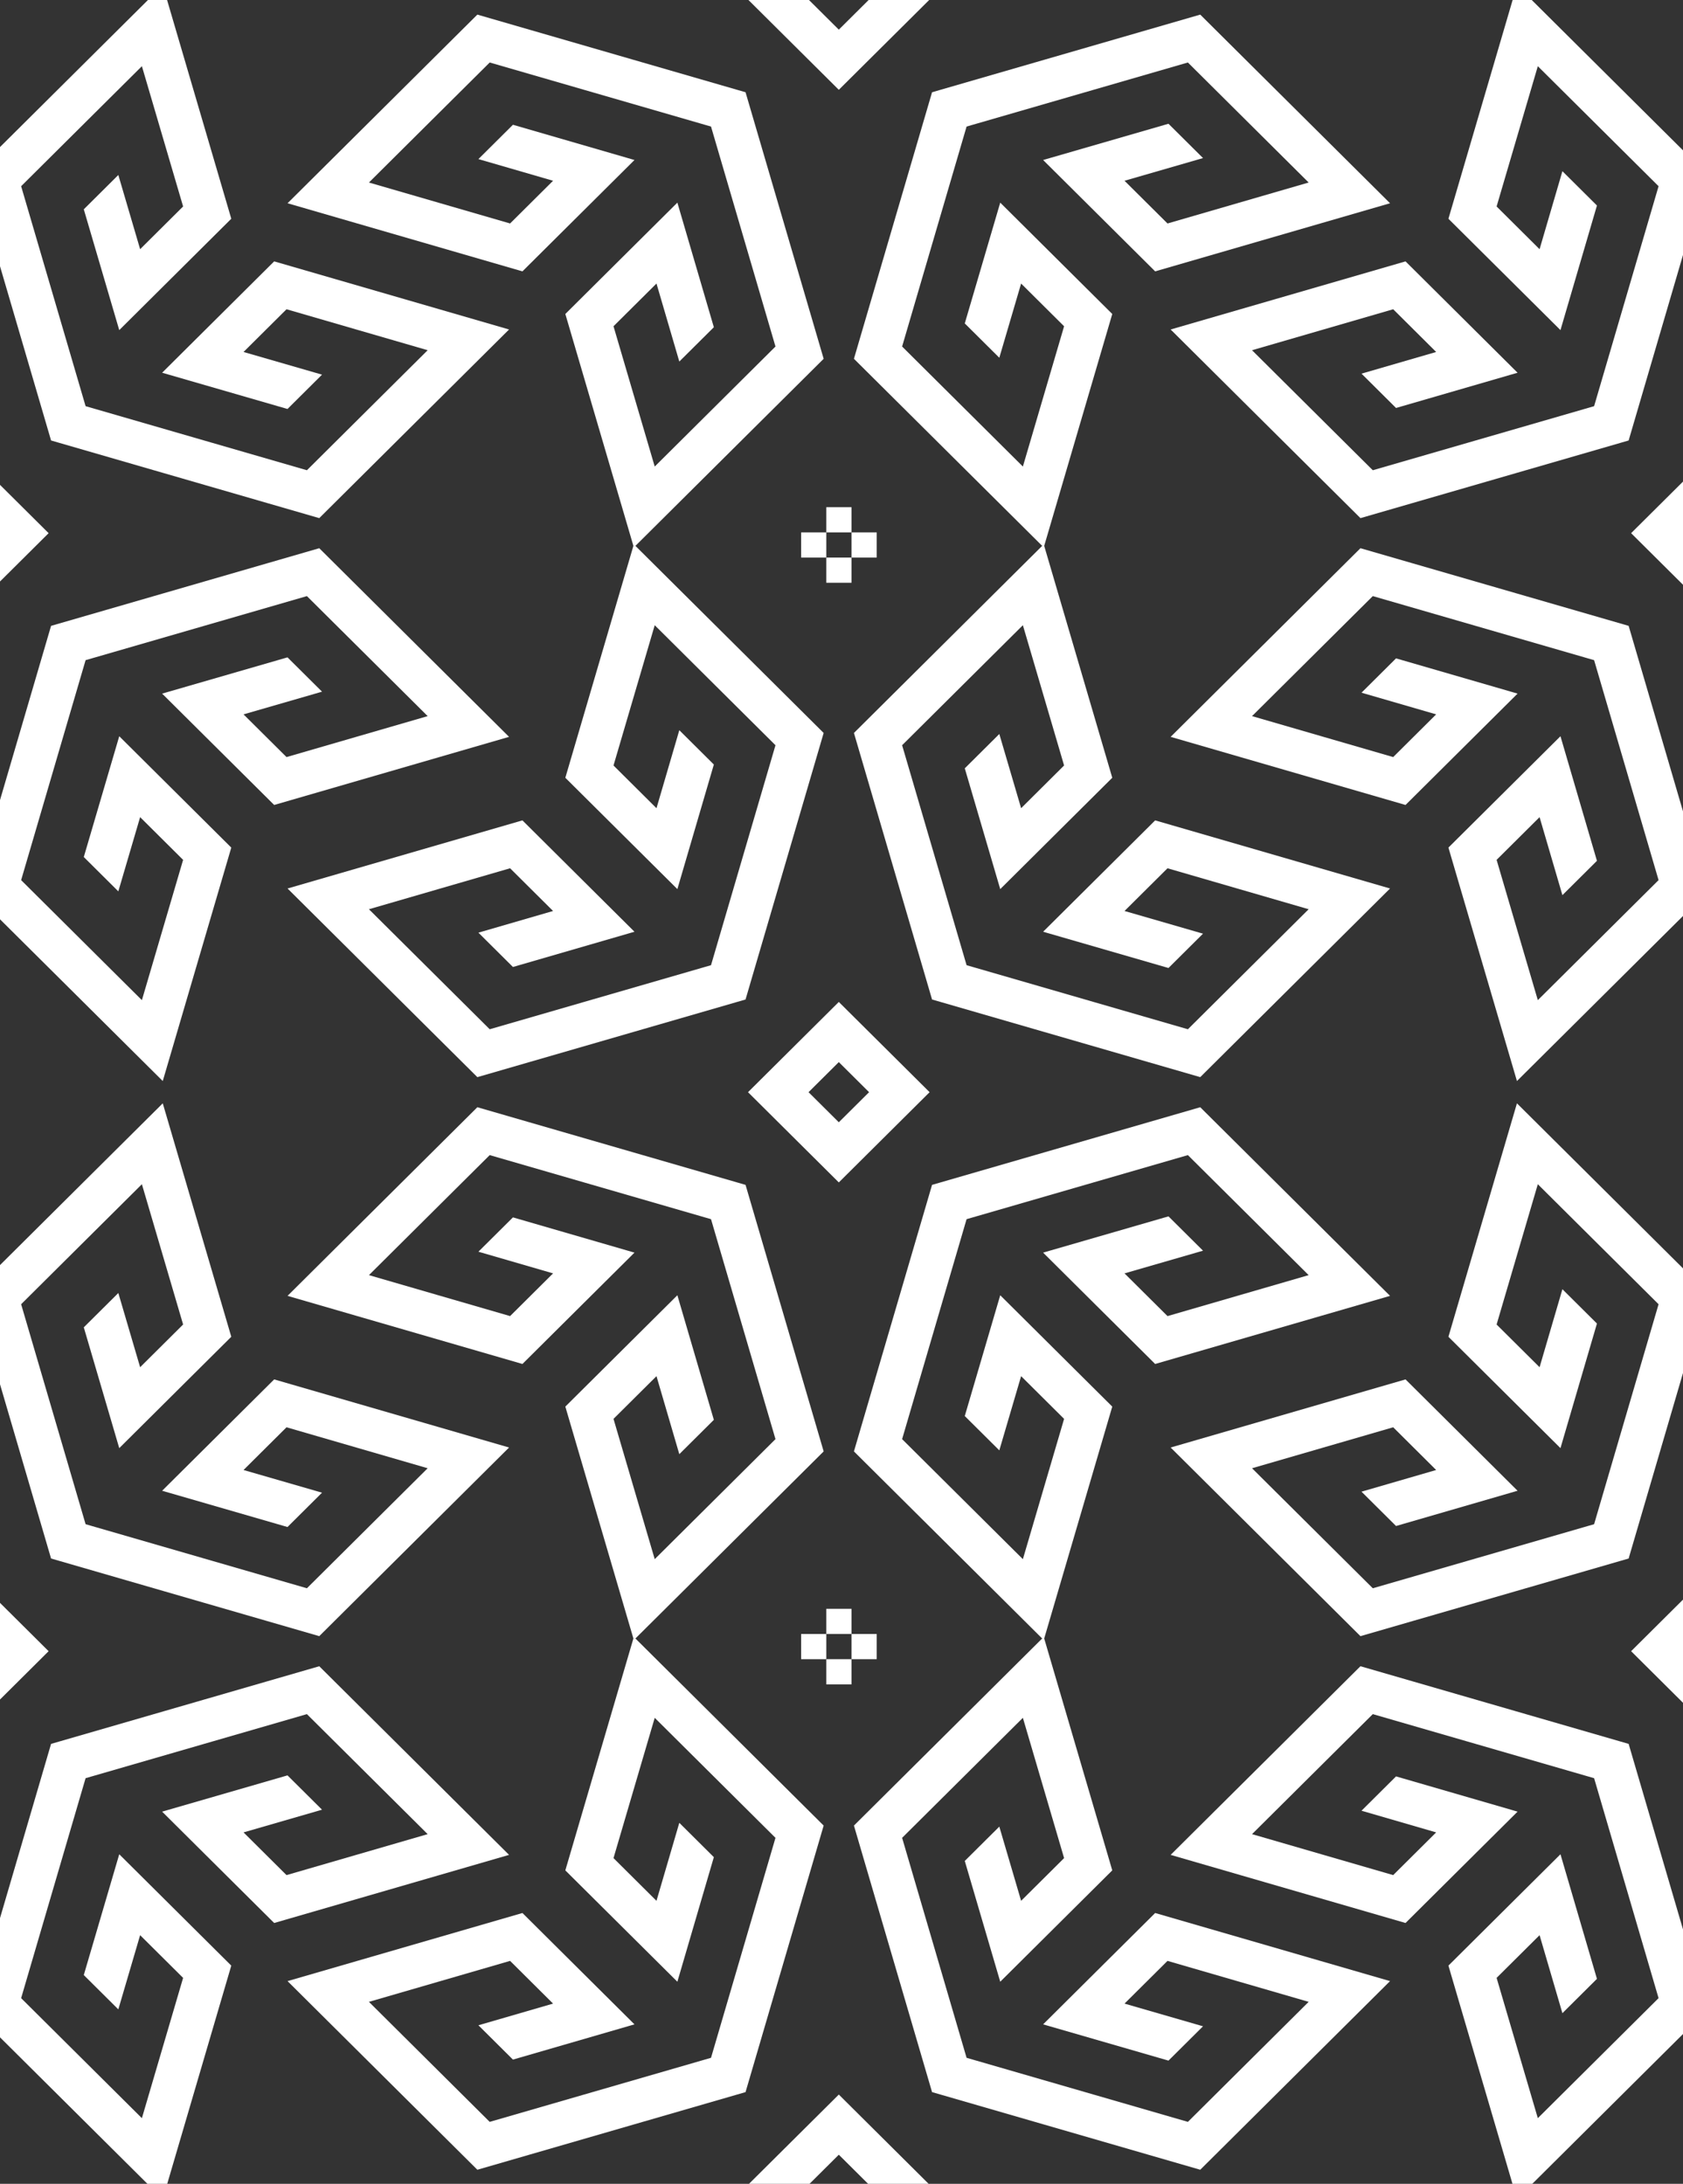
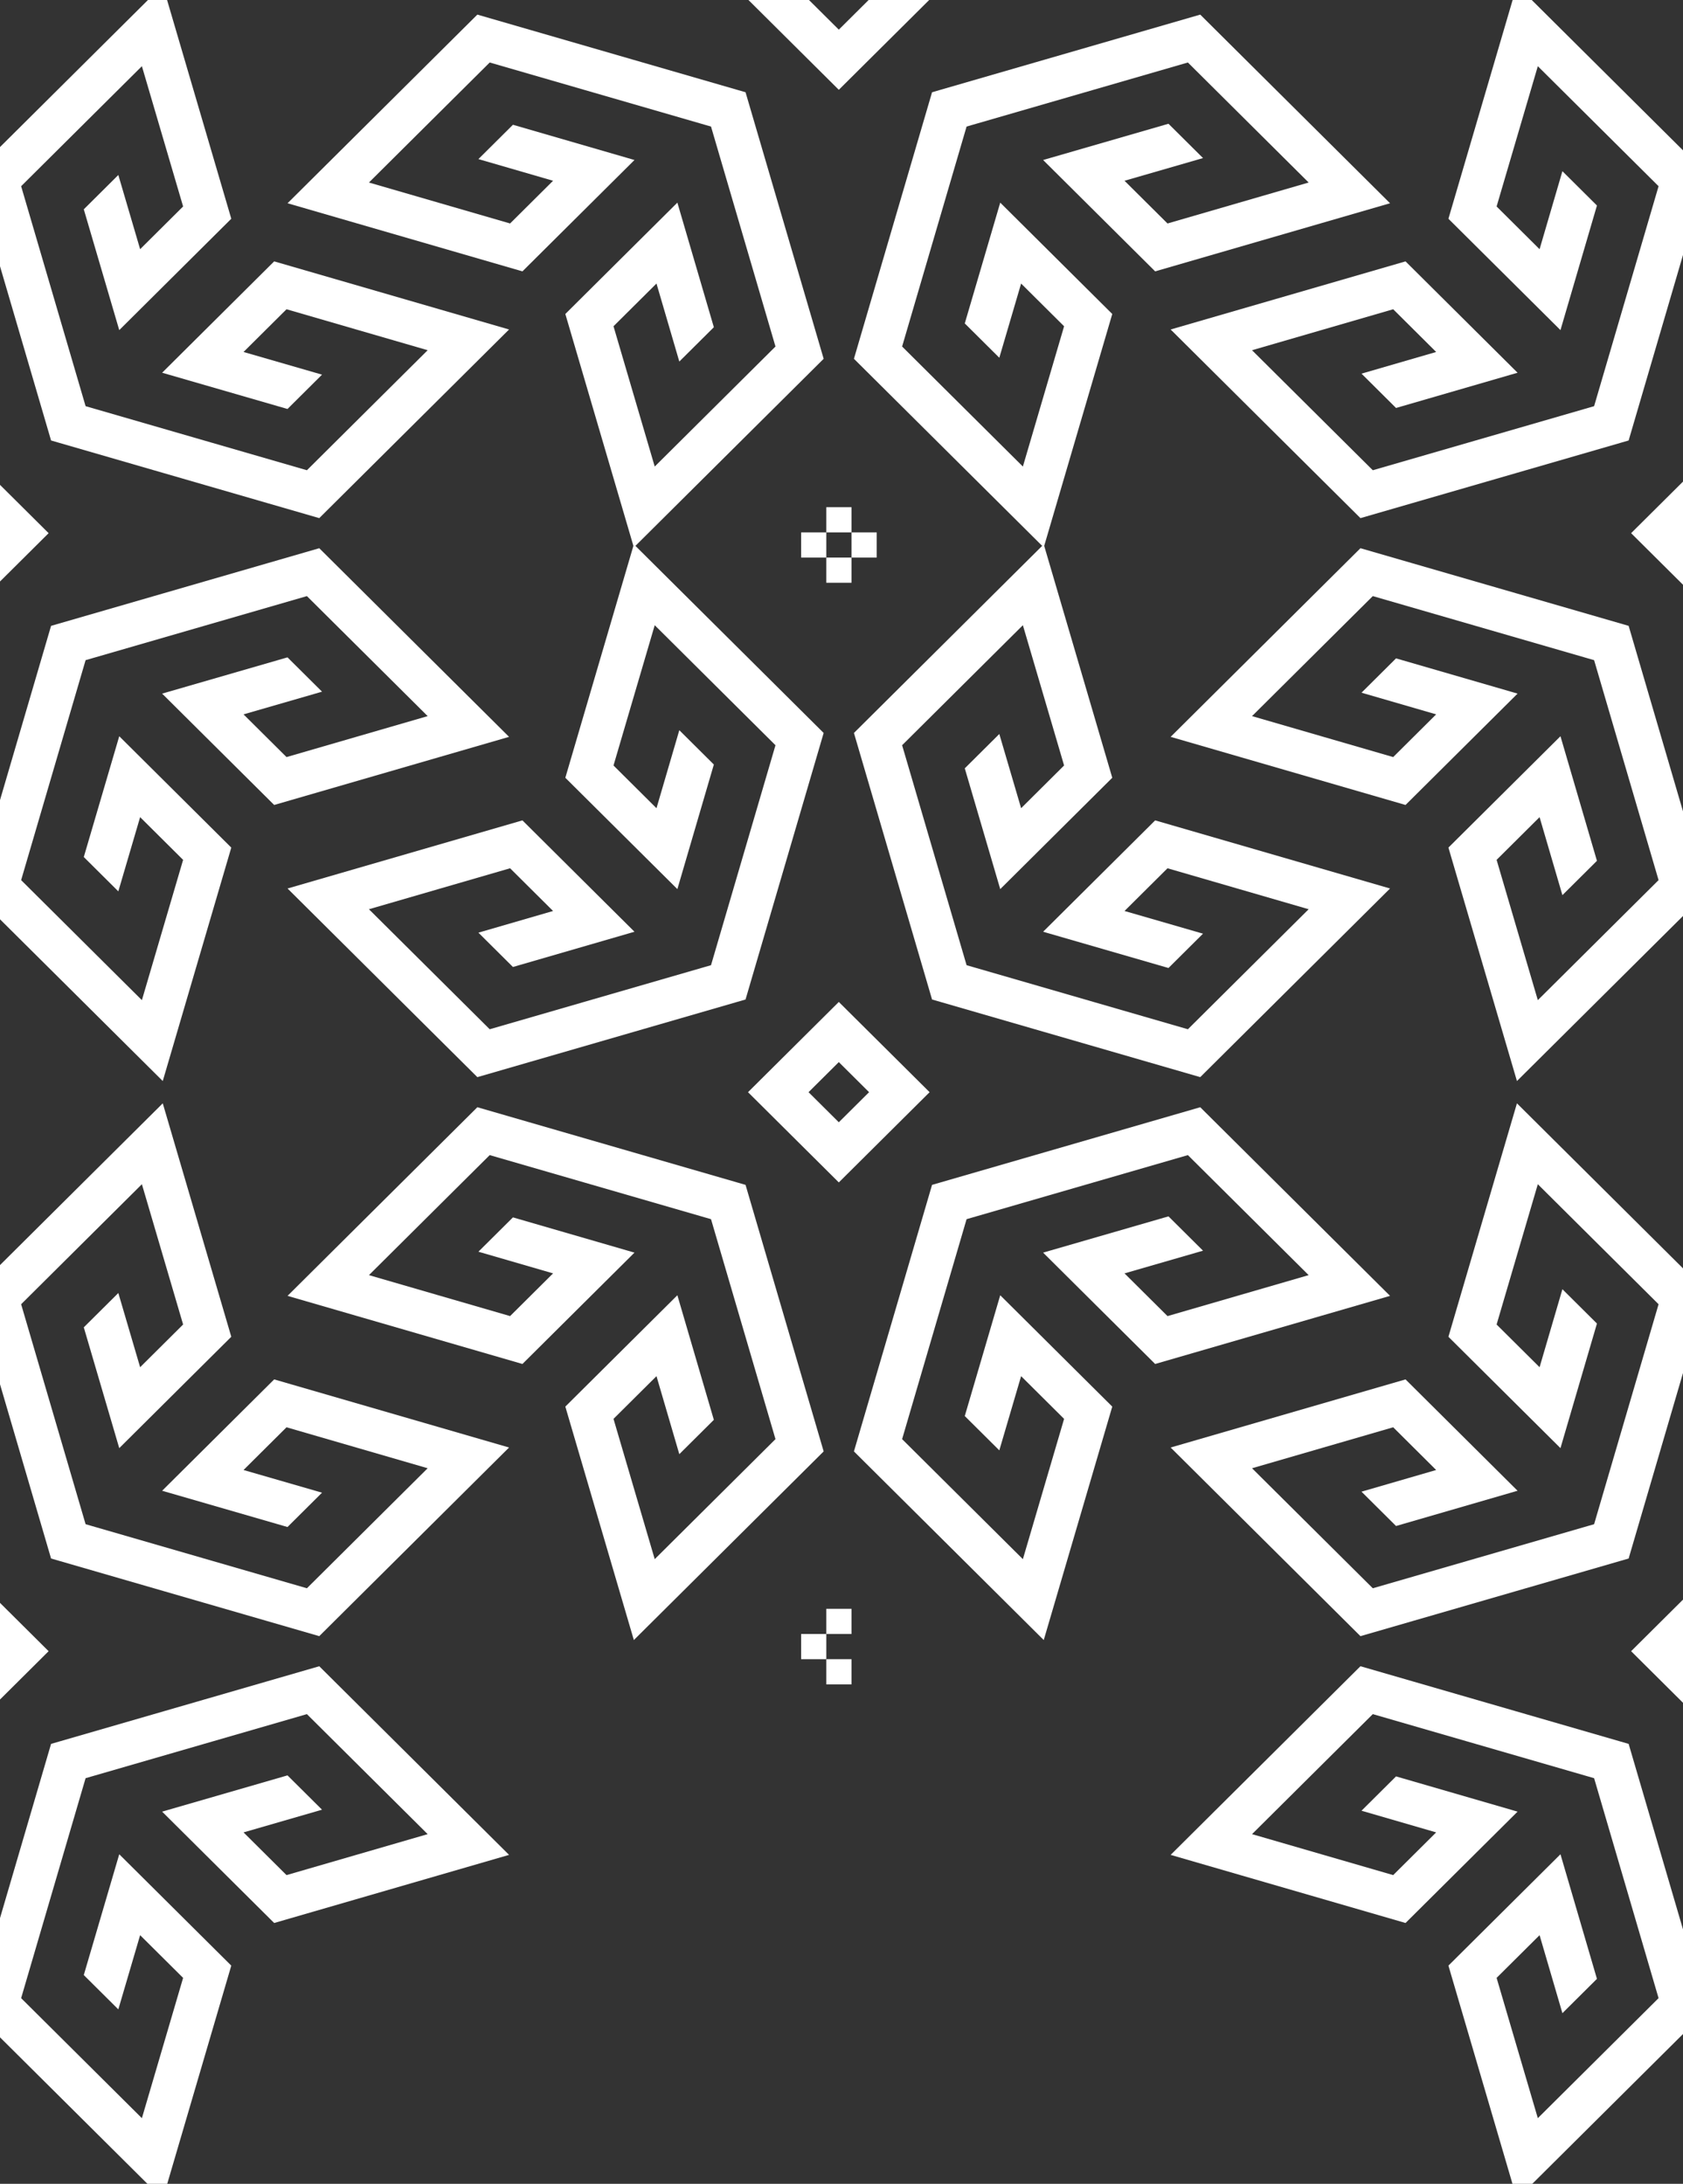
<svg xmlns="http://www.w3.org/2000/svg" width="521" height="676" viewBox="0 0 521 676" fill="none">
  <rect x="0" y="0" width="521" height="676" fill="#333333" stroke="none" />
  <g clip-path="url(#clip0_597_940)">
    <path fill-rule="evenodd" clip-rule="evenodd" d="M348.116 55.955L361.423 69.178L405.115 56.498L367.731 19.345L299.221 39.177L279.265 107.265L316.649 144.418L329.408 100.994L316.103 87.77L309.353 110.739L298.662 100.115L309.639 62.726L344.321 97.195L323.109 169.457L264.35 111.064L288.533 28.558L371.555 4.524L430.312 62.916L357.598 84L322.914 49.531L361.722 38.307L372.414 48.932L348.116 55.955ZM316.103 -88.039L329.408 -101.262L316.649 -144.686L279.265 -107.533L299.221 -39.446L367.731 -19.614L405.115 -56.767L361.423 -69.446L348.116 -56.221L372.414 -49.2L361.722 -38.575L322.914 -49.798L357.598 -84.268L430.312 -63.185L371.555 -4.792L288.533 -28.826L264.35 -111.332L323.109 -169.727L344.321 -97.463L309.639 -62.992L298.662 -100.384L309.353 -111.008L316.103 -88.039ZM171.21 -56.221L157.906 -69.446L114.211 -56.765L151.597 -19.614L220.106 -39.444L240.062 -107.532L202.68 -144.684L189.92 -101.259L203.226 -88.036L210.293 -112.184L220.984 -101.557L209.69 -62.992L175.006 -97.46L196.219 -169.725L254.977 -111.331L230.794 -28.824L147.773 -4.791L89.015 -63.184L161.729 -84.268L196.412 -49.797L158.79 -38.889L148.099 -49.513L171.21 -56.221ZM203.226 87.77L189.92 100.991L202.68 144.416L240.062 107.264L220.106 39.177L151.597 19.345L114.211 56.498L157.906 69.176L171.21 55.953L148.099 49.247L158.79 38.62L196.412 49.529L161.729 83.999L89.015 62.916L147.773 4.523L230.794 28.556L254.977 111.064L196.219 169.457L175.006 97.192L209.69 62.722L220.984 101.292L210.293 111.915L203.226 87.77ZM269.037 -0.134L259.667 -9.445L250.298 -0.134L259.667 9.177L269.037 -0.134ZM250.298 -18.756L259.668 -28.068L269.037 -18.756L278.407 -9.445L287.774 -0.134L278.407 9.179L269.037 18.489L259.668 27.8L250.298 18.489L240.93 9.179L231.56 -0.134L240.93 -9.445L250.298 -18.756Z" fill="white" />
    <path fill-rule="evenodd" clip-rule="evenodd" d="M621.492 221.13L634.799 234.353L678.491 221.673L641.108 184.52L572.598 204.352L552.641 272.44L590.025 309.593L602.784 266.169L589.479 252.945L582.729 275.914L572.038 265.291L583.015 227.901L617.698 262.37L596.485 334.632L537.727 276.239L561.91 193.733L644.932 169.699L703.688 228.091L630.974 249.175L596.29 214.706L635.098 203.482L645.79 214.107L621.492 221.13ZM589.479 77.136L602.784 63.913L590.025 20.489L552.641 57.642L572.598 125.729L641.108 145.561L678.491 108.408L634.799 95.729L621.492 108.954L645.79 115.975L635.098 126.6L596.29 115.377L630.974 80.907L703.688 101.99L644.932 160.383L561.91 136.349L537.727 53.843L596.485 -4.551L617.698 67.712L583.015 102.183L572.038 64.791L582.729 54.167L589.479 77.136ZM444.586 108.954L431.283 95.729L387.587 108.41L424.974 145.561L493.482 125.731L513.439 57.643L476.057 20.491L463.297 63.916L476.602 77.139L483.669 52.991L494.36 63.618L483.067 102.183L448.382 67.716L469.595 -4.55L528.353 53.844L504.171 136.351L421.15 160.384L362.391 101.992L435.106 80.907L469.788 115.378L432.167 126.287L421.476 115.662L444.586 108.954ZM476.602 252.945L463.297 266.166L476.057 309.591L513.439 272.439L493.482 204.352L424.974 184.52L387.587 221.673L431.283 234.351L444.586 221.128L421.476 214.422L432.167 203.796L469.788 214.704L435.106 249.174L362.391 228.091L421.15 169.698L504.171 193.731L528.353 276.239L469.595 334.632L448.382 262.367L483.067 227.897L494.36 266.467L483.669 277.09L476.602 252.945ZM542.413 165.041L533.043 155.73L523.674 165.041L533.043 174.352L542.413 165.041ZM523.674 146.42L533.045 137.107L542.413 146.42L551.784 155.73L561.151 165.041L551.784 174.354L542.413 183.664L533.045 192.975L523.674 183.664L514.307 174.354L504.937 165.041L514.307 155.73L523.674 146.42Z" fill="white" />
    <path fill-rule="evenodd" clip-rule="evenodd" d="M75.392 221.13L88.699 234.353L132.392 221.673L95.008 184.52L26.498 204.352L6.542 272.44L43.925 309.593L56.685 266.169L43.379 252.945L36.629 275.914L25.938 265.291L36.915 227.901L71.598 262.37L50.385 334.632L-8.373 276.239L15.81 193.733L98.832 169.699L157.589 228.091L84.874 249.175L50.191 214.706L88.998 203.482L99.69 214.107L75.392 221.13ZM43.379 77.136L56.685 63.913L43.925 20.489L6.542 57.642L26.498 125.729L95.008 145.561L132.392 108.408L88.699 95.729L75.392 108.954L99.69 115.975L88.998 126.6L50.191 115.377L84.874 80.907L157.589 101.99L98.832 160.383L15.81 136.349L-8.373 53.843L50.385 -4.551L71.598 67.712L36.915 102.183L25.938 64.791L36.629 54.167L43.379 77.136ZM-101.513 108.954L-114.817 95.729L-158.512 108.41L-121.126 145.561L-52.618 125.731L-32.661 57.643L-70.043 20.491L-82.803 63.916L-69.498 77.139L-62.431 52.991L-51.74 63.618L-63.033 102.183L-97.718 67.716L-76.505 -4.55L-17.746 53.844L-41.929 136.351L-124.95 160.384L-183.708 101.992L-110.994 80.907L-76.311 115.378L-113.933 126.287L-124.624 115.662L-101.513 108.954ZM-69.498 252.945L-82.803 266.166L-70.043 309.591L-32.661 272.439L-52.618 204.352L-121.126 184.52L-158.512 221.673L-114.817 234.351L-101.513 221.128L-124.624 214.422L-113.933 203.796L-76.311 214.704L-110.994 249.174L-183.708 228.091L-124.95 169.698L-41.929 193.731L-17.746 276.239L-76.505 334.632L-97.718 262.367L-63.033 227.897L-51.74 266.467L-62.431 277.09L-69.498 252.945ZM-3.687 165.041L-13.057 155.73L-22.425 165.041L-13.057 174.352L-3.687 165.041ZM-22.425 146.42L-13.055 137.107L-3.687 146.42L5.684 155.73L15.051 165.041L5.684 174.354L-3.687 183.664L-13.055 192.975L-22.425 183.664L-31.793 174.354L-41.163 165.041L-31.793 155.73L-22.425 146.42Z" fill="white" />
-     <path fill-rule="evenodd" clip-rule="evenodd" d="M621.492 567.211L634.799 580.434L678.491 567.754L641.108 530.601L572.598 550.433L552.641 618.521L590.025 655.674L602.784 612.25L589.479 599.026L582.729 621.995L572.038 611.372L583.015 573.982L617.698 608.451L596.485 680.713L537.727 622.32L561.91 539.814L644.932 515.78L703.688 574.172L630.974 595.256L596.29 560.787L635.098 549.563L645.79 560.188L621.492 567.211ZM589.479 423.217L602.784 409.994L590.025 366.571L552.641 403.723L572.598 471.81L641.108 491.642L678.491 454.489L634.799 441.81L621.492 455.035L645.79 462.056L635.098 472.681L596.29 461.458L630.974 426.988L703.688 448.071L644.932 506.464L561.91 482.43L537.727 399.924L596.485 341.53L617.698 413.793L583.015 448.264L572.038 410.873L582.729 400.248L589.479 423.217ZM444.586 455.035L431.283 441.81L387.587 454.491L424.974 491.642L493.482 471.812L513.439 403.724L476.057 366.572L463.297 409.997L476.602 423.22L483.669 399.072L494.36 409.699L483.067 448.264L448.382 413.797L469.595 341.531L528.353 399.926L504.171 482.432L421.15 506.466L362.391 448.073L435.106 426.988L469.788 461.459L432.167 472.368L421.476 461.743L444.586 455.035ZM476.602 599.026L463.297 612.247L476.057 655.672L513.439 618.52L493.482 550.433L424.974 530.601L387.587 567.754L431.283 580.432L444.586 567.21L421.476 560.503L432.167 549.877L469.788 560.786L435.106 595.255L362.391 574.172L421.15 515.779L504.171 539.813L528.353 622.32L469.595 680.713L448.382 608.448L483.067 573.979L494.36 612.548L483.669 623.171L476.602 599.026ZM542.413 511.122L533.043 501.811L523.674 511.122L533.043 520.433L542.413 511.122ZM523.674 492.501L533.045 483.188L542.413 492.501L551.784 501.811L561.151 511.122L551.784 520.435L542.413 529.745L533.045 539.056L523.674 529.745L514.307 520.435L504.937 511.122L514.307 501.811L523.674 492.501Z" fill="white" />
+     <path fill-rule="evenodd" clip-rule="evenodd" d="M621.492 567.211L634.799 580.434L678.491 567.754L641.108 530.601L572.598 550.433L552.641 618.521L590.025 655.674L602.784 612.25L589.479 599.026L582.729 621.995L572.038 611.372L583.015 573.982L617.698 608.451L596.485 680.713L537.727 622.32L561.91 539.814L644.932 515.78L703.688 574.172L630.974 595.256L635.098 549.563L645.79 560.188L621.492 567.211ZM589.479 423.217L602.784 409.994L590.025 366.571L552.641 403.723L572.598 471.81L641.108 491.642L678.491 454.489L634.799 441.81L621.492 455.035L645.79 462.056L635.098 472.681L596.29 461.458L630.974 426.988L703.688 448.071L644.932 506.464L561.91 482.43L537.727 399.924L596.485 341.53L617.698 413.793L583.015 448.264L572.038 410.873L582.729 400.248L589.479 423.217ZM444.586 455.035L431.283 441.81L387.587 454.491L424.974 491.642L493.482 471.812L513.439 403.724L476.057 366.572L463.297 409.997L476.602 423.22L483.669 399.072L494.36 409.699L483.067 448.264L448.382 413.797L469.595 341.531L528.353 399.926L504.171 482.432L421.15 506.466L362.391 448.073L435.106 426.988L469.788 461.459L432.167 472.368L421.476 461.743L444.586 455.035ZM476.602 599.026L463.297 612.247L476.057 655.672L513.439 618.52L493.482 550.433L424.974 530.601L387.587 567.754L431.283 580.432L444.586 567.21L421.476 560.503L432.167 549.877L469.788 560.786L435.106 595.255L362.391 574.172L421.15 515.779L504.171 539.813L528.353 622.32L469.595 680.713L448.382 608.448L483.067 573.979L494.36 612.548L483.669 623.171L476.602 599.026ZM542.413 511.122L533.043 501.811L523.674 511.122L533.043 520.433L542.413 511.122ZM523.674 492.501L533.045 483.188L542.413 492.501L551.784 501.811L561.151 511.122L551.784 520.435L542.413 529.745L533.045 539.056L523.674 529.745L514.307 520.435L504.937 511.122L514.307 501.811L523.674 492.501Z" fill="white" />
    <path fill-rule="evenodd" clip-rule="evenodd" d="M75.392 567.211L88.699 580.434L132.392 567.754L95.008 530.601L26.498 550.433L6.542 618.521L43.925 655.674L56.685 612.25L43.379 599.026L36.629 621.995L25.938 611.372L36.915 573.982L71.598 608.451L50.385 680.713L-8.373 622.32L15.81 539.814L98.832 515.78L157.589 574.172L84.874 595.256L50.191 560.787L88.998 549.563L99.69 560.188L75.392 567.211ZM43.379 423.217L56.685 409.994L43.925 366.571L6.542 403.723L26.498 471.81L95.008 491.642L132.392 454.489L88.699 441.81L75.392 455.035L99.69 462.056L88.998 472.681L50.191 461.458L84.874 426.988L157.589 448.071L98.832 506.464L15.81 482.43L-8.373 399.924L50.385 341.53L71.598 413.793L36.915 448.264L25.938 410.873L36.629 400.248L43.379 423.217ZM-101.513 455.035L-114.817 441.81L-158.512 454.491L-121.126 491.642L-52.618 471.812L-32.661 403.724L-70.043 366.572L-82.803 409.997L-69.498 423.22L-62.431 399.072L-51.74 409.699L-63.033 448.264L-97.718 413.797L-76.505 341.531L-17.746 399.926L-41.929 482.432L-124.95 506.466L-183.708 448.073L-110.994 426.988L-76.311 461.459L-113.933 472.368L-124.624 461.743L-101.513 455.035ZM-69.498 599.026L-82.803 612.247L-70.043 655.672L-32.661 618.52L-52.618 550.433L-121.126 530.601L-158.512 567.754L-114.817 580.432L-101.513 567.21L-124.624 560.503L-113.933 549.877L-76.311 560.786L-110.994 595.255L-183.708 574.172L-124.95 515.779L-41.929 539.813L-17.746 622.32L-76.505 680.713L-97.718 608.448L-63.033 573.979L-51.74 612.548L-62.431 623.171L-69.498 599.026ZM-3.687 511.122L-13.057 501.811L-22.425 511.122L-13.057 520.433L-3.687 511.122ZM-22.425 492.501L-13.055 483.188L-3.687 492.501L5.684 501.811L15.051 511.122L5.684 520.435L-3.687 529.745L-13.055 539.056L-22.425 529.745L-31.793 520.435L-41.163 511.122L-31.793 501.811L-22.425 492.501Z" fill="white" />
-     <path fill-rule="evenodd" clip-rule="evenodd" d="M348.116 732.386L361.423 745.609L405.115 732.929L367.731 695.776L299.221 715.608L279.265 783.696L316.649 820.849L329.408 777.425L316.103 764.201L309.353 787.17L298.662 776.547L309.639 739.157L344.321 773.626L323.109 845.888L264.35 787.495L288.533 704.989L371.555 680.955L430.312 739.347L357.598 760.431L322.914 725.962L361.722 714.738L372.414 725.363L348.116 732.386ZM316.103 588.392L329.408 575.169L316.649 531.746L279.265 568.898L299.221 636.985L367.731 656.817L405.115 619.664L361.423 606.985L348.116 620.21L372.414 627.232L361.722 637.856L322.914 626.633L357.598 592.163L430.312 613.246L371.555 671.639L288.533 647.605L264.35 565.099L323.109 506.705L344.321 578.968L309.639 613.439L298.662 576.048L309.353 565.423L316.103 588.392ZM171.21 620.21L157.906 606.985L114.211 619.666L151.597 656.817L220.106 636.987L240.062 568.9L202.68 531.747L189.92 575.172L203.226 588.395L210.293 564.247L220.984 574.874L209.69 613.439L175.006 578.972L196.219 506.706L254.977 565.101L230.794 647.607L147.773 671.641L89.015 613.248L161.729 592.163L196.412 626.634L158.79 637.543L148.099 626.918L171.21 620.21ZM203.226 764.201L189.92 777.422L202.68 820.847L240.062 783.695L220.106 715.608L151.597 695.776L114.211 732.929L157.906 745.607L171.21 732.385L148.099 725.678L158.79 715.052L196.412 725.961L161.729 760.43L89.015 739.347L147.773 680.954L230.794 704.988L254.977 787.495L196.219 845.888L175.006 773.623L209.69 739.154L220.984 777.723L210.293 788.346L203.226 764.201ZM269.037 676.297L259.667 666.986L250.298 676.297L259.667 685.608L269.037 676.297ZM250.298 657.676L259.668 648.363L269.037 657.676L278.407 666.986L287.774 676.297L278.407 685.61L269.037 694.92L259.668 704.231L250.298 694.92L240.93 685.61L231.56 676.297L240.93 666.986L250.298 657.676Z" fill="white" />
    <path fill-rule="evenodd" clip-rule="evenodd" d="M348.116 394.171L361.423 407.394L405.115 394.713L367.731 357.561L299.221 377.392L279.265 445.481L316.649 482.633L329.408 439.21L316.103 425.985L309.353 448.955L298.662 438.331L309.639 400.941L344.321 435.41L323.109 507.673L264.35 449.28L288.533 366.774L371.555 342.74L430.312 401.131L357.598 422.216L322.914 387.747L361.722 376.523L372.414 387.147L348.116 394.171ZM316.103 250.177L329.408 236.954L316.649 193.53L279.265 230.682L299.221 298.77L367.731 318.601L405.115 281.449L361.423 268.77L348.116 281.994L372.414 289.016L361.722 299.641L322.914 288.417L357.598 253.947L430.312 275.031L371.555 333.423L288.533 309.39L264.35 226.883L323.109 168.489L344.321 240.753L309.639 275.224L298.662 237.832L309.353 227.207L316.103 250.177ZM171.21 281.994L157.906 268.77L114.211 281.451L151.597 318.601L220.106 298.771L240.062 230.684L202.68 193.532L189.92 236.956L203.226 250.179L210.293 226.032L220.984 236.658L209.69 275.224L175.006 240.756L196.219 168.491L254.977 226.885L230.794 309.391L147.773 333.425L89.015 275.032L161.729 253.947L196.412 288.418L158.79 299.327L148.099 288.702L171.21 281.994ZM203.226 425.985L189.92 439.207L202.68 482.631L240.062 445.479L220.106 377.392L151.597 357.561L114.211 394.713L157.906 407.392L171.21 394.169L148.099 387.462L158.79 376.836L196.412 387.745L161.729 422.214L89.015 401.131L147.773 342.739L230.794 366.772L254.977 449.28L196.219 507.673L175.006 435.408L209.69 400.938L220.984 439.507L210.293 450.13L203.226 425.985ZM269.037 338.082L259.667 328.771L250.298 338.082L259.667 347.393L269.037 338.082ZM250.298 319.46L259.668 310.148L269.037 319.46L278.407 328.771L287.774 338.082L278.407 347.394L269.037 356.705L259.668 366.015L250.298 356.705L240.93 347.394L231.56 338.082L240.93 328.771L250.298 319.46Z" fill="white" />
    <rect x="255.798" y="498" width="7.798" height="7.798" fill="white" />
    <rect x="255.798" y="513.595" width="7.798" height="7.798" fill="white" />
-     <rect x="263.596" y="505.798" width="7.798" height="7.798" fill="white" />
    <rect x="248" y="505.798" width="7.798" height="7.798" fill="white" />
    <rect x="255.798" y="157" width="7.798" height="7.798" fill="white" />
    <rect x="255.798" y="172.595" width="7.798" height="7.798" fill="white" />
    <rect x="263.596" y="164.798" width="7.798" height="7.798" fill="white" />
    <rect x="248" y="164.798" width="7.798" height="7.798" fill="white" />
  </g>
  <defs>
    <clipPath id="clip0_597_940">
      <rect width="521" height="676" fill="white" />
    </clipPath>
  </defs>
</svg>